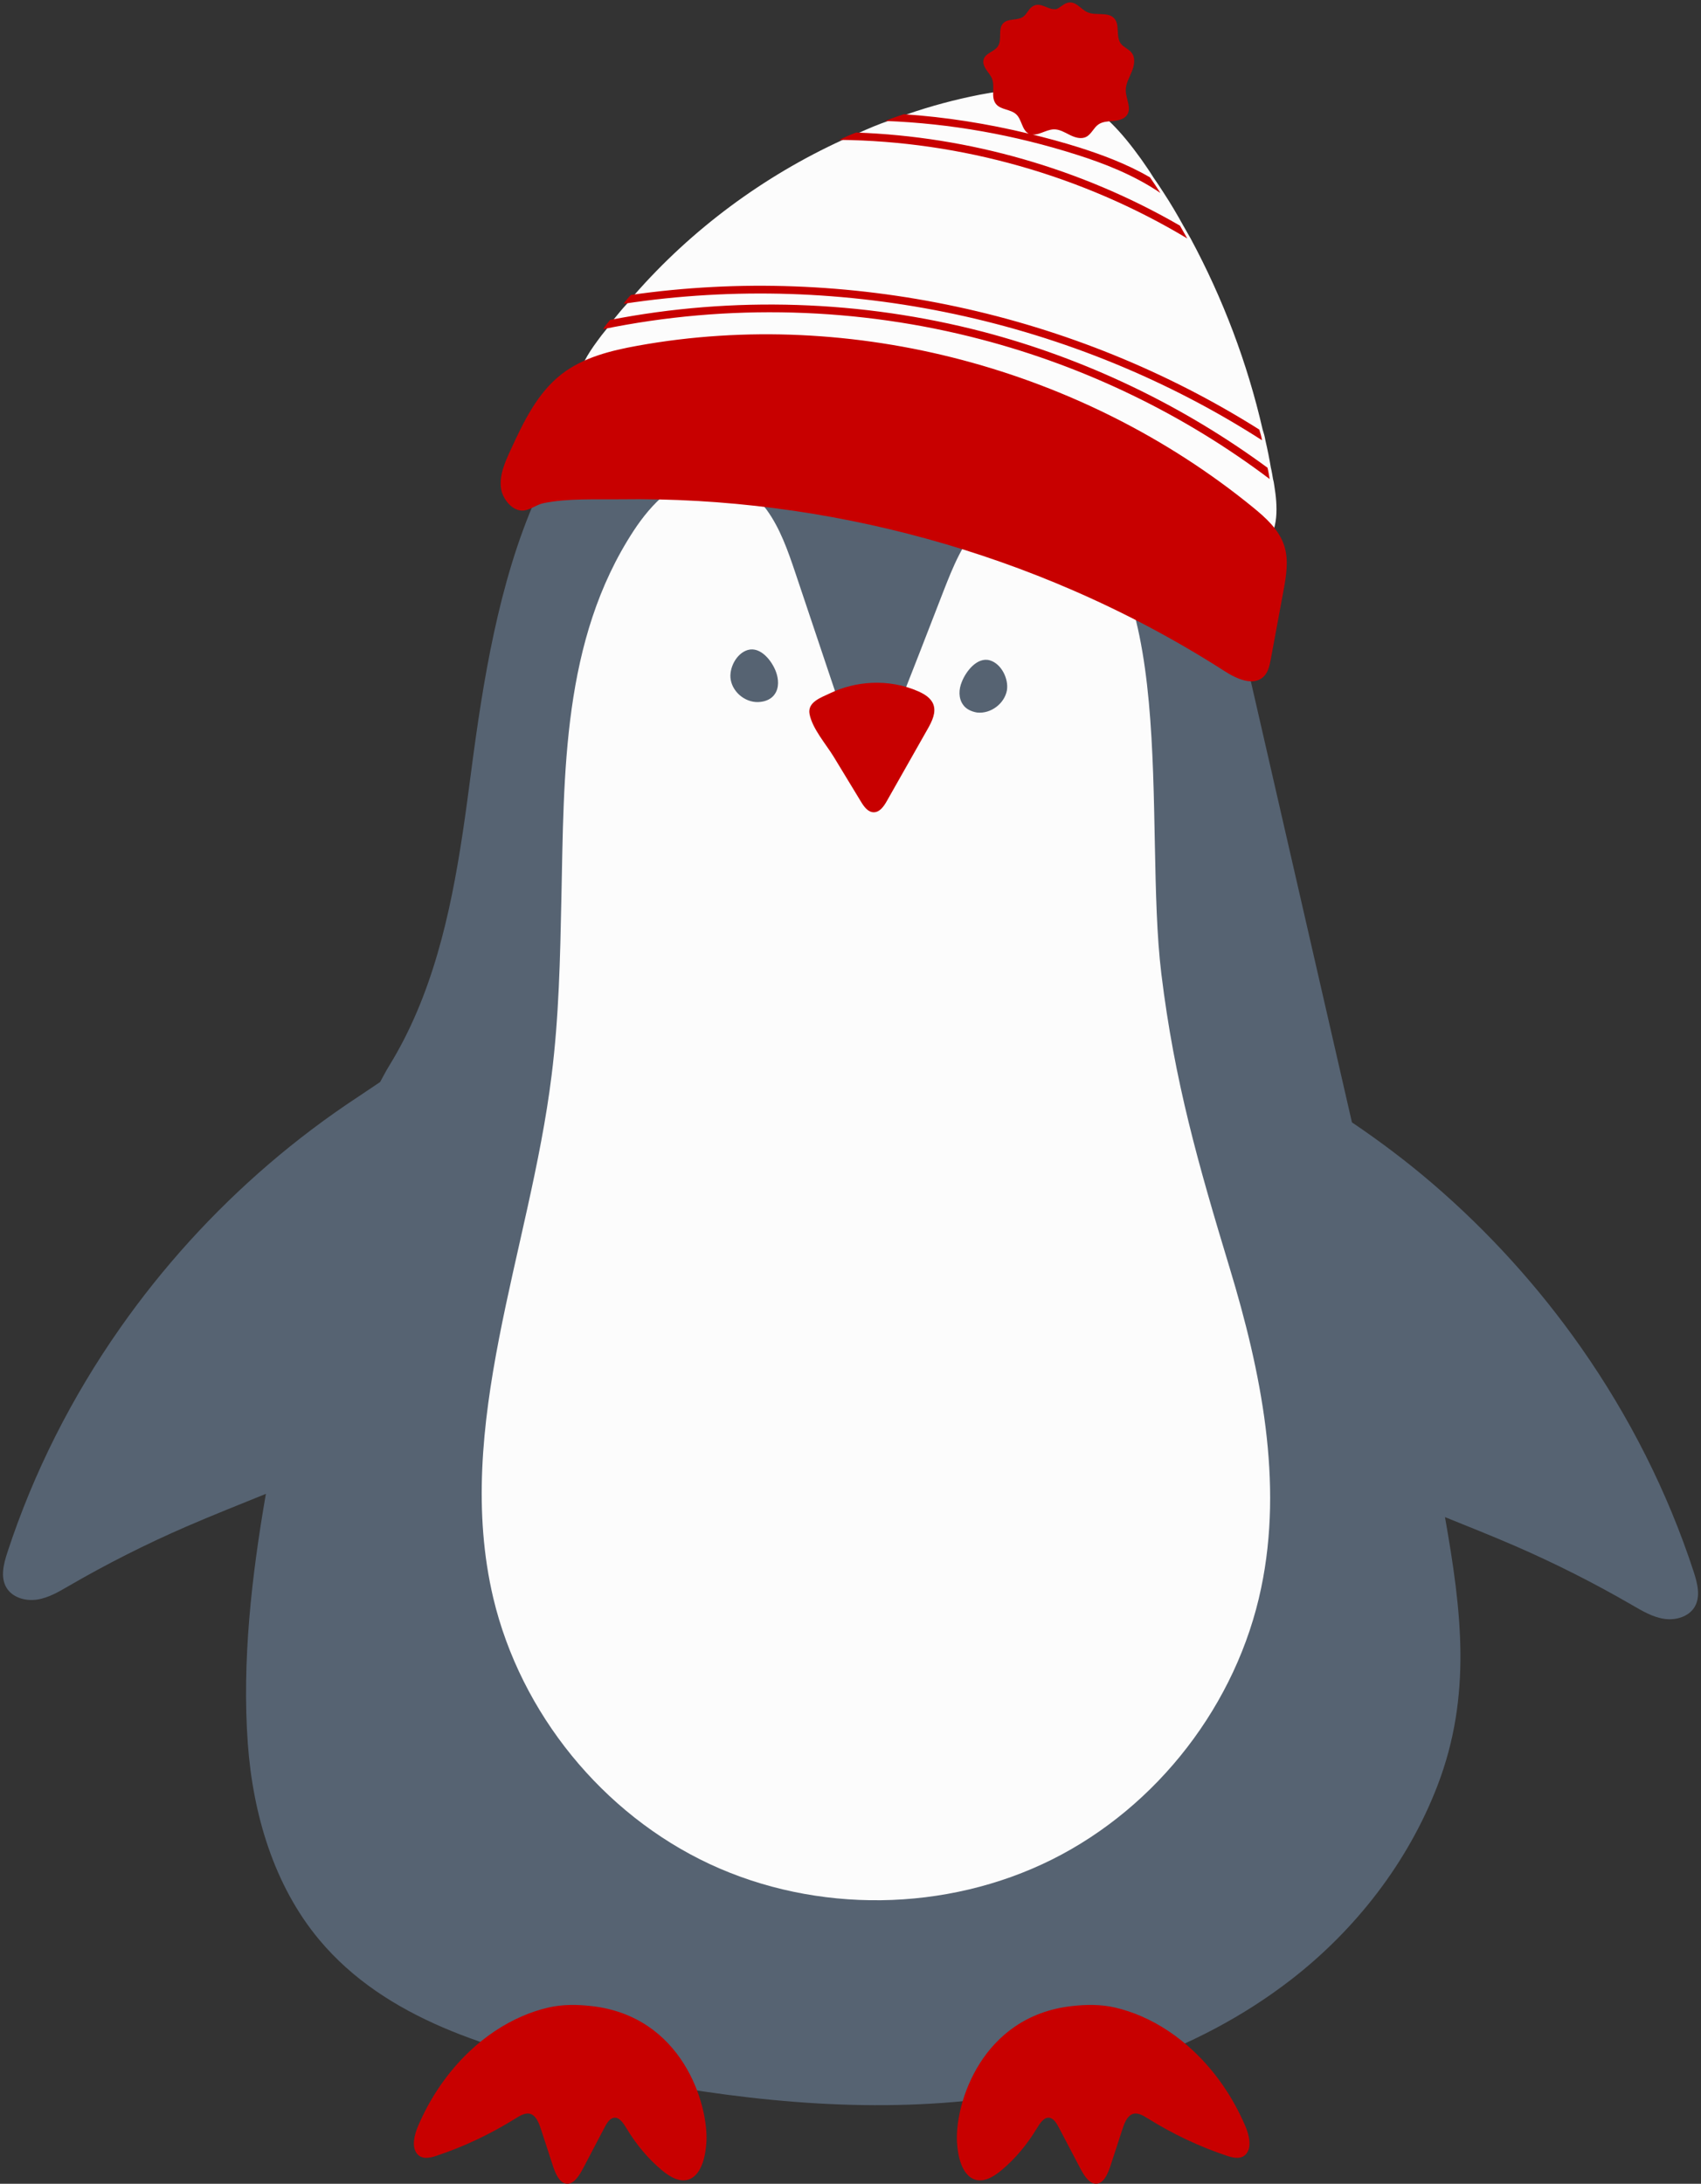
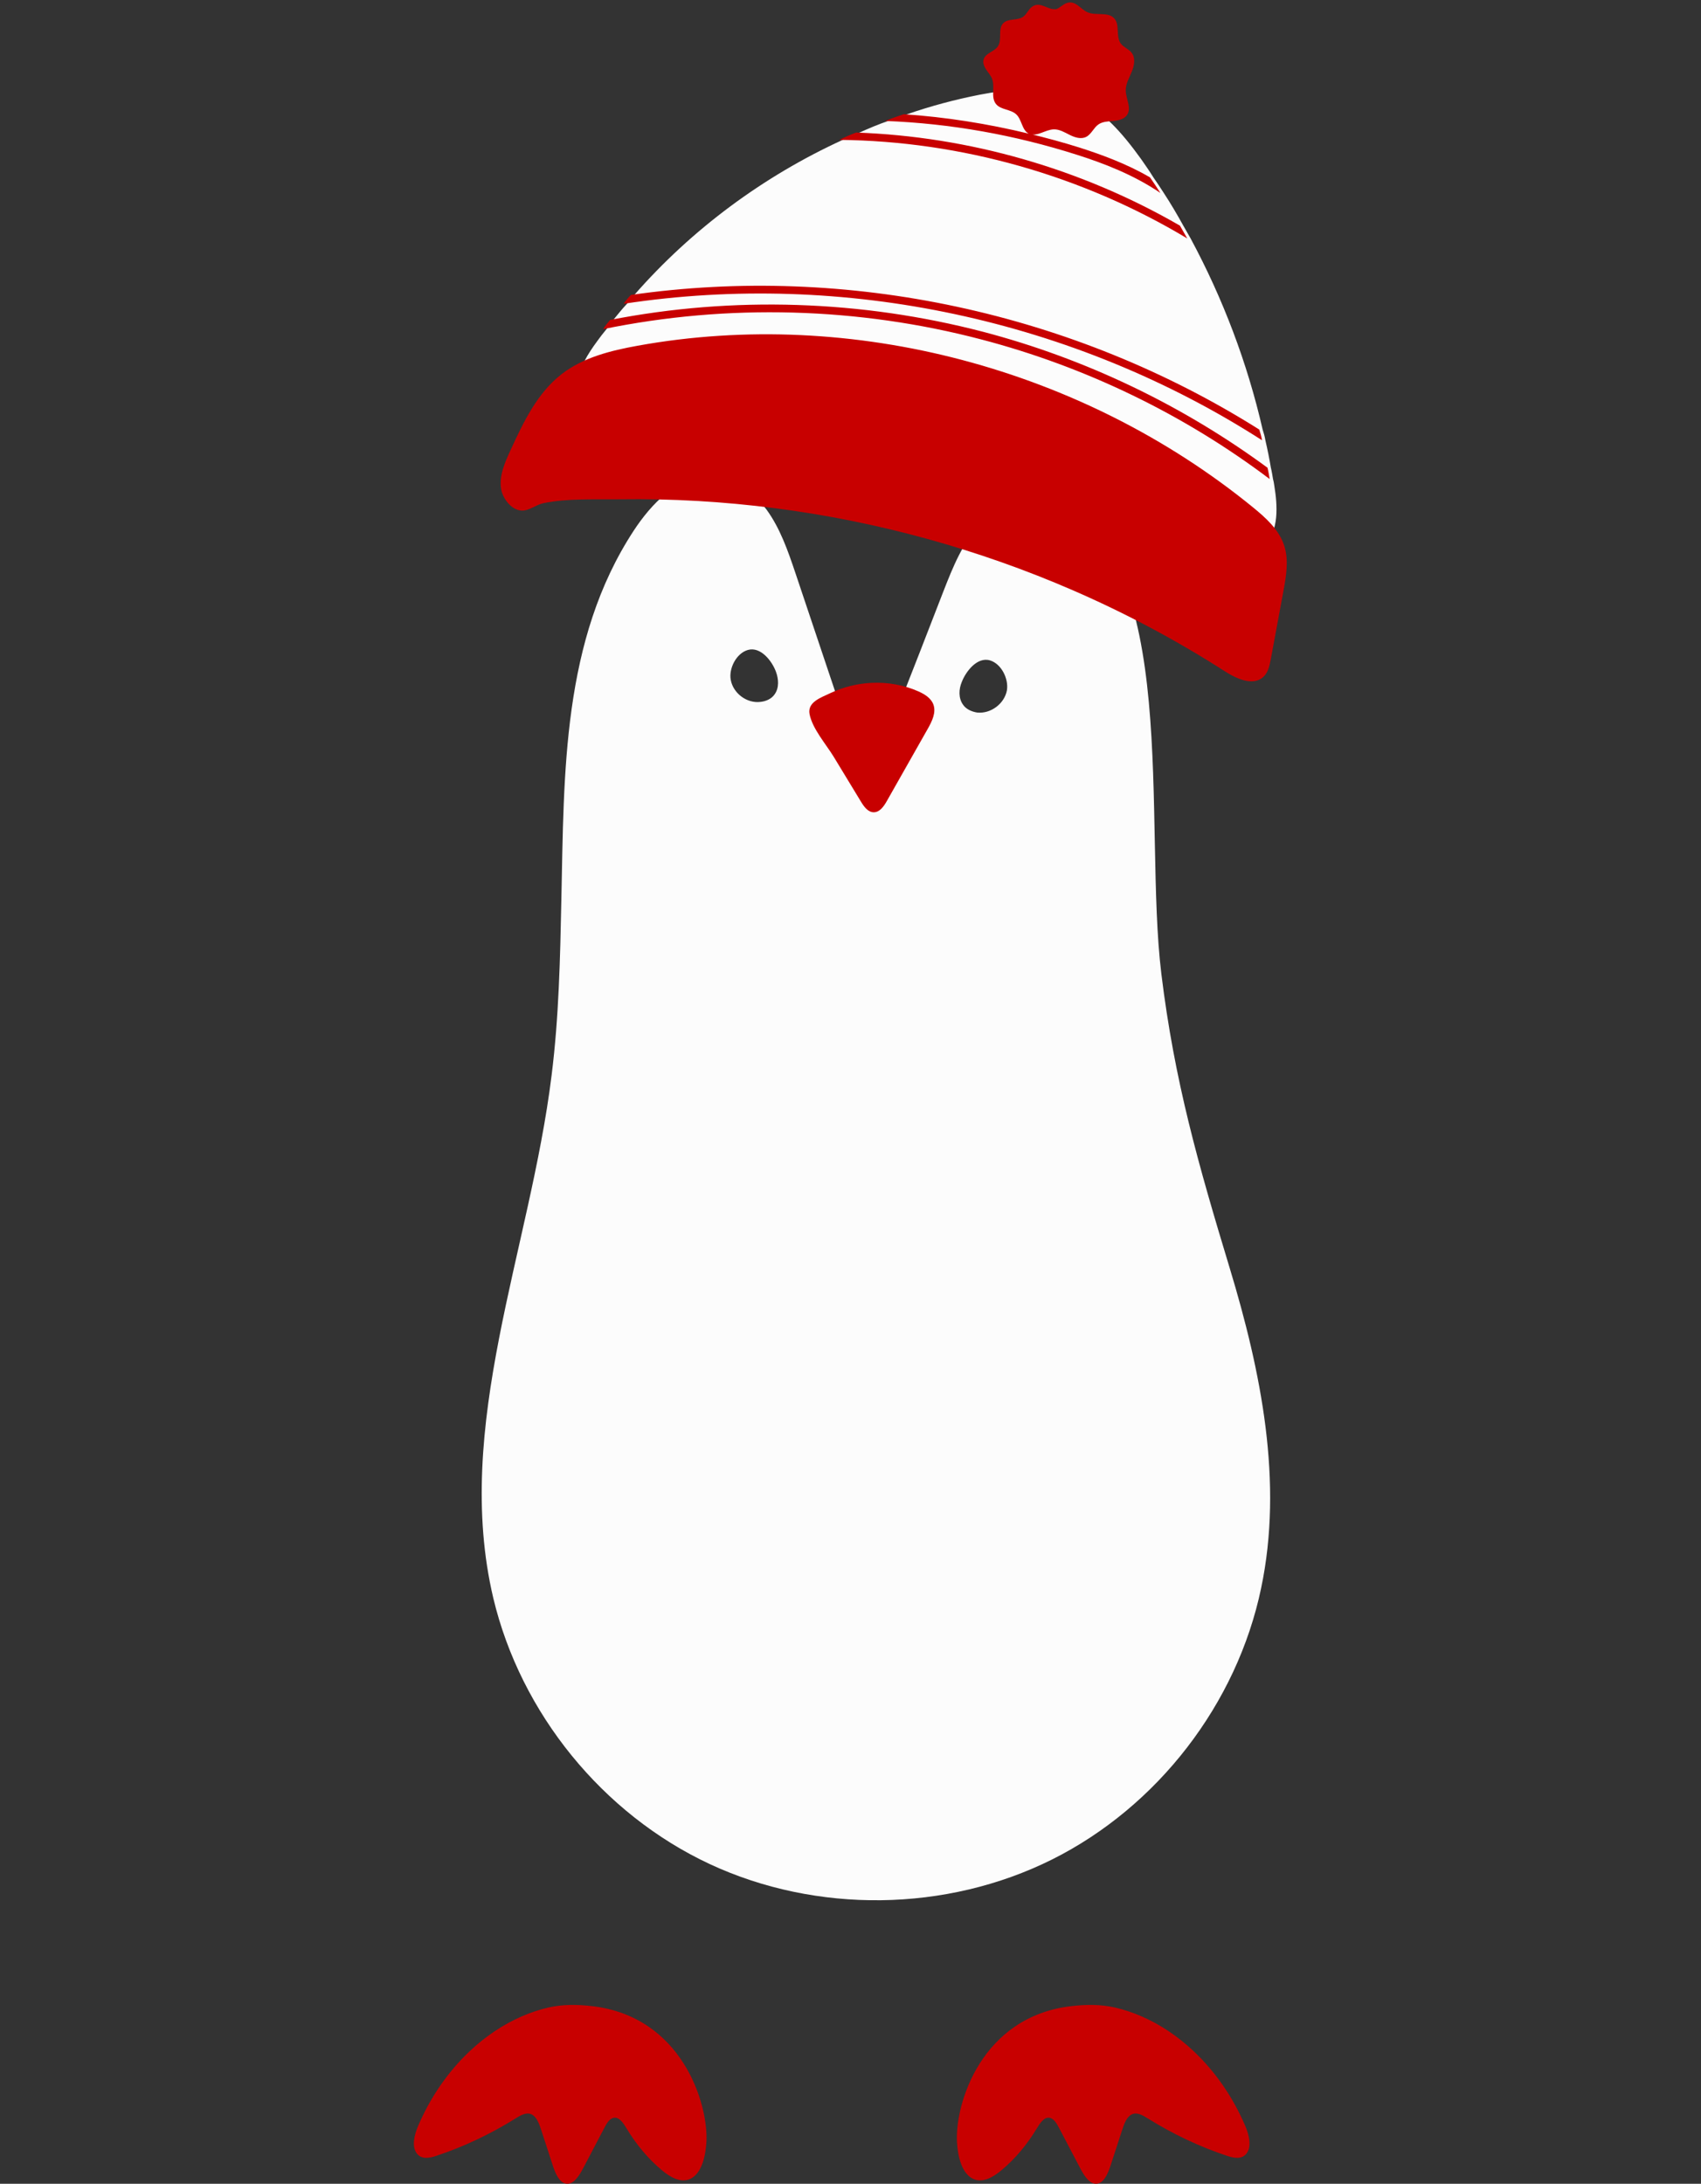
<svg xmlns="http://www.w3.org/2000/svg" fill="#000000" height="90.1" preserveAspectRatio="xMidYMid meet" version="1" viewBox="12.9 2.9 70.2 90.1" width="70.2" zoomAndPan="magnify">
  <rect x="12.9" y="2.9" width="70.2" height="90.1" fill="#333333" stroke="none" />
  <g>
    <g id="change1_1">
-       <path d="M82.797,67.746c-1.078-3.298-2.664-6.424-4.656-9.263 c-1.754-2.5-3.822-4.779-6.14-6.767c-1.051-0.901-2.16-1.734-3.307-2.509 c-1.336-5.829-2.672-11.657-4.009-17.486c-0.719-3.138-1.45-6.308-2.866-9.199 c-0.793-1.619-1.815-3.143-3.093-4.422c-1.028-1.028-2.412-2.326-3.817-2.755 c-3.835-1.168-8.169-1.228-11.939,0.202c-8.038,3.049-9.643,11.654-10.633,19.243 c-0.432,3.309-0.911,6.754-2.229,9.851c-0.33,0.775-0.712,1.528-1.159,2.252 c-0.129,0.209-0.241,0.433-0.362,0.65c-0.322,0.214-0.634,0.429-0.933,0.626 c-1.275,0.839-2.496,1.76-3.654,2.753c-2.318,1.988-4.386,4.267-6.14,6.767 c-1.992,2.839-3.578,5.965-4.656,9.263c-0.155,0.474-0.294,1.02-0.04,1.449 c0.244,0.414,0.789,0.568,1.264,0.496c0.475-0.072,0.9-0.324,1.316-0.566 c1.567-0.909,3.188-1.727,4.85-2.448c1.076-0.467,2.18-0.902,3.279-1.349 c-0.595,3.426-0.988,6.928-0.747,10.291c0.21,2.92,1.078,5.872,2.957,8.117 c2.726,3.256,7.099,4.554,11.255,5.422c4.904,1.025,9.931,1.686,14.922,1.263 c4.992-0.423,9.973-1.989,13.933-5.058c2.66-2.062,4.812-4.833,6.026-7.983 c1.44-3.738,0.993-7.247,0.315-11.092c0.965,0.39,1.931,0.773,2.876,1.183 c1.662,0.721,3.282,1.539,4.85,2.448c0.415,0.241,0.841,0.494,1.316,0.566 c0.475,0.072,1.019-0.083,1.264-0.496C83.091,68.766,82.952,68.221,82.797,67.746z" fill="#566372" />
-     </g>
+       </g>
  </g>
  <g id="change2_1">
    <path d="M63.65,55.22c-1.297-4.282-2.28-7.708-2.821-12.141 c-0.756-6.171,0.856-17.229-4.433-19.446c-1.008-0.428-2.217,0.038-2.985,0.819 c-0.768,0.793-1.184,1.839-1.587,2.872c-0.642,1.662-1.285,3.312-1.94,4.975 c-0.113,0.302-0.239,0.605-0.441,0.857c-0.214,0.239-0.542,0.415-0.857,0.353 c-0.491-0.088-0.731-0.63-0.894-1.108c-0.655-1.965-1.322-3.929-1.977-5.894 c-0.302-0.894-0.617-1.801-1.171-2.569c-0.567-0.756-1.423-1.36-2.368-1.36 c-1.335-0.013-2.393,1.108-3.123,2.217c-2.96,4.521-2.872,10-2.985,15.202c-0.05,2.431-0.101,4.861-0.403,7.267 c-0.894,7.242-4.081,14.484-2.406,21.574c1.133,4.748,4.509,8.904,8.93,10.97 c4.408,2.053,9.761,1.99,14.131-0.189c4.358-2.179,7.632-6.423,8.627-11.196 C65.866,64.049,64.947,59.502,63.65,55.22z M44.871,31.543c-0.126,0.189-0.353,0.29-0.579,0.315 c-0.567,0.076-1.134-0.353-1.234-0.907c-0.088-0.466,0.227-1.096,0.705-1.234c0.529-0.151,0.995,0.453,1.159,0.894 C45.035,30.913,45.06,31.278,44.871,31.543z M53.221,32.298c-0.227-0.038-0.454-0.139-0.579-0.327 c-0.189-0.265-0.176-0.63-0.05-0.932c0.164-0.428,0.63-1.045,1.159-0.894c0.479,0.139,0.781,0.768,0.705,1.234 C54.355,31.933,53.788,32.361,53.221,32.298z" fill="#fcfcfc" />
  </g>
  <g>
    <g id="change2_2">
      <path d="M65.085,25.422c-0.668,0.68-1.814,0.567-2.708,0.214 c-1.7-0.667-3.337-1.008-5.075-1.587c-1.94-0.642-3.904-1.209-5.882-1.688 c-3.98-0.957-8.035-1.562-12.116-1.801c-1.133-0.076-2.72-0.378-2.569-1.851 c0.063-0.642,0.428-1.209,0.806-1.726c0.126-0.176,0.252-0.34,0.39-0.504c0.075-0.126,0.176-0.252,0.277-0.365 v-0.013c0.189-0.227,0.353-0.441,0.567-0.667c0.088-0.126,0.189-0.252,0.302-0.365 c2.368-2.708,5.328-4.899,8.602-6.398c0.227-0.113,0.453-0.214,0.693-0.302c0.39-0.176,0.781-0.34,1.184-0.479 H49.569c0.252-0.101,0.504-0.189,0.768-0.277c0.982-0.34,1.977-0.605,2.998-0.806 c0.554-0.101,1.133-0.202,1.713-0.227c0.731-0.025,1.448,0.038,2.116,0.315 c1.196,0.479,2.065,1.511,2.821,2.557c0.176,0.252,0.353,0.504,0.516,0.768 c0.151,0.214,0.29,0.428,0.428,0.642c0.29,0.441,0.554,0.894,0.806,1.348 c0.101,0.176,0.202,0.353,0.302,0.529c1.335,2.481,2.343,5.139,2.972,7.884 c0.05,0.151,0.088,0.29,0.113,0.441c0.088,0.378,0.164,0.756,0.227,1.134 c0.038,0.151,0.063,0.315,0.088,0.466c0.025,0.088,0.038,0.164,0.05,0.252 C65.627,23.772,65.69,24.779,65.085,25.422z" fill="#fcfcfc" />
    </g>
  </g>
  <g id="change3_1">
    <path d="M35.529,85.729c0.591-0.137,1.197-0.128,1.794-0.06c3.727,0.425,4.816,4.035,4.73,5.605 c-0.033,0.607-0.203,1.299-0.657,1.519c-0.397,0.192-0.838-0.064-1.191-0.361 c-0.551-0.463-1.04-1.041-1.439-1.704c-0.134-0.223-0.303-0.482-0.524-0.453 c-0.181,0.024-0.304,0.232-0.403,0.422c-0.292,0.557-0.584,1.113-0.877,1.67 c-0.167,0.317-0.398,0.675-0.699,0.628c-0.287-0.044-0.445-0.428-0.554-0.763 c-0.159-0.486-0.317-0.971-0.475-1.457c-0.084-0.258-0.189-0.541-0.397-0.639c-0.213-0.101-0.447,0.035-0.651,0.162 c-1.051,0.656-2.156,1.178-3.292,1.553c-0.267,0.088-0.59,0.151-0.785-0.093 c-0.232-0.29-0.109-0.78,0.045-1.142c0.514-1.204,1.249-2.253,2.119-3.076 c0.66-0.624,1.4-1.12,2.183-1.457C34.805,85.933,35.164,85.814,35.529,85.729z M58.919,85.729 c-0.591-0.137-1.197-0.128-1.794-0.06c-3.727,0.425-4.816,4.035-4.731,5.605 c0.033,0.607,0.203,1.299,0.657,1.519c0.397,0.192,0.838-0.064,1.191-0.361c0.551-0.463,1.04-1.041,1.439-1.704 c0.134-0.223,0.303-0.482,0.524-0.453c0.181,0.024,0.304,0.232,0.403,0.422 c0.292,0.557,0.585,1.113,0.877,1.67c0.166,0.317,0.398,0.675,0.699,0.628 c0.287-0.044,0.445-0.428,0.554-0.763c0.159-0.486,0.317-0.971,0.475-1.457c0.084-0.258,0.189-0.541,0.397-0.639 c0.213-0.101,0.447,0.035,0.651,0.162c1.051,0.656,2.156,1.178,3.292,1.553c0.267,0.088,0.59,0.151,0.785-0.093 c0.232-0.29,0.109-0.78-0.045-1.142c-0.514-1.204-1.249-2.253-2.119-3.076 c-0.66-0.624-1.4-1.12-2.182-1.457C59.643,85.933,59.284,85.814,58.919,85.729z M48.87,31.074 c-0.592,0.028-1.18,0.173-1.714,0.429c-0.367,0.176-0.94,0.361-0.846,0.858 c0.115,0.605,0.686,1.251,1.002,1.771c0.375,0.617,0.75,1.234,1.125,1.852c0.122,0.201,0.284,0.426,0.519,0.429 c0.248,0.003,0.417-0.241,0.54-0.457c0.563-0.994,1.127-1.988,1.69-2.982c0.177-0.313,0.36-0.681,0.231-1.017 c-0.101-0.261-0.364-0.42-0.619-0.533C50.193,31.157,49.527,31.043,48.87,31.074z M65.902,25.421 c-0.212-0.665-0.763-1.158-1.304-1.599c-6.997-5.699-16.502-8.264-25.382-6.658 c-1.106,0.2-2.238,0.479-3.129,1.165c-1.017,0.784-1.591,1.997-2.127,3.164 c-0.23,0.5-0.466,1.037-0.379,1.58c0.061,0.385,0.416,0.871,0.842,0.893c0.309,0.016,0.596-0.241,0.898-0.304 c1.006-0.21,2.159-0.148,3.183-0.162c2.132-0.03,4.266,0.095,6.381,0.368c4.23,0.547,8.383,1.689,12.295,3.388 c2.173,0.944,4.272,2.059,6.266,3.339c0.492,0.316,1.183,0.629,1.603,0.223c0.192-0.185,0.249-0.465,0.298-0.727 c0.173-0.934,0.346-1.868,0.519-2.802C65.98,26.67,66.093,26.02,65.902,25.421z M57.351,9.288 c-2.569-0.819-5.227-1.297-7.922-1.398c0.252-0.101,0.504-0.189,0.768-0.277c1.738,0.116,3.462,0.391,5.158,0.801 c-0.284-0.148-0.28-0.574-0.513-0.794c-0.232-0.219-0.64-0.182-0.839-0.43 c-0.221-0.276-0.035-0.698-0.158-1.03c-0.053-0.144-0.161-0.26-0.246-0.387c-0.085-0.128-0.15-0.286-0.102-0.432 c0.083-0.255,0.437-0.306,0.586-0.529c0.185-0.278-0.013-0.716,0.221-0.955c0.205-0.21,0.584-0.096,0.823-0.266 c0.148-0.105,0.211-0.299,0.357-0.406c0.278-0.204,0.53,0.007,0.8,0.078c0.059,0.016,0.126,0.014,0.19,0.019 c0.17-0.054,0.289-0.202,0.453-0.258c0.353-0.122,0.557,0.245,0.843,0.377c0.355,0.164,0.857-0.033,1.117,0.259 c0.241,0.272,0.051,0.745,0.268,1.037c0.116,0.156,0.323,0.222,0.444,0.375c0.169,0.215,0.115,0.529,0.011,0.782 c-0.104,0.253-0.253,0.501-0.25,0.775c0.004,0.346,0.246,0.721,0.056,1.01c-0.117,0.179-0.353,0.233-0.566,0.252 c-0.213,0.018-0.442,0.021-0.618,0.143c-0.2,0.138-0.291,0.406-0.508,0.514 c-0.211,0.105-0.466,0.024-0.677-0.082c-0.211-0.105-0.425-0.237-0.661-0.229 c-0.348,0.012-0.694,0.318-1.006,0.181c0.691,0.168,1.379,0.352,2.059,0.567c0.907,0.29,1.952,0.667,2.922,1.234 c0.151,0.214,0.29,0.428,0.428,0.642C59.681,10.107,58.422,9.628,57.351,9.288z M61.596,12.21 c-4.055-2.343-8.69-3.678-13.363-3.841c-0.239,0.088-0.466,0.189-0.693,0.302 c5.025,0.05,10.038,1.474,14.358,4.068C61.797,12.563,61.696,12.386,61.596,12.21z M53.409,16.908 c4.282,1.121,8.35,3.086,11.889,5.756c-0.025-0.151-0.05-0.315-0.088-0.466 c-3.514-2.582-7.506-4.496-11.725-5.605c-5.025-1.31-10.327-1.486-15.416-0.491v0.013 c-0.101,0.113-0.201,0.239-0.277,0.365C42.943,15.422,48.334,15.573,53.409,16.908z M64.983,21.064 c-0.025-0.151-0.063-0.29-0.113-0.441c-7.657-4.824-16.977-6.839-25.932-5.554 c-0.113,0.113-0.214,0.239-0.302,0.365C47.742,14.049,57.238,16.089,64.983,21.064z" fill="#c80000" />
  </g>
</svg>